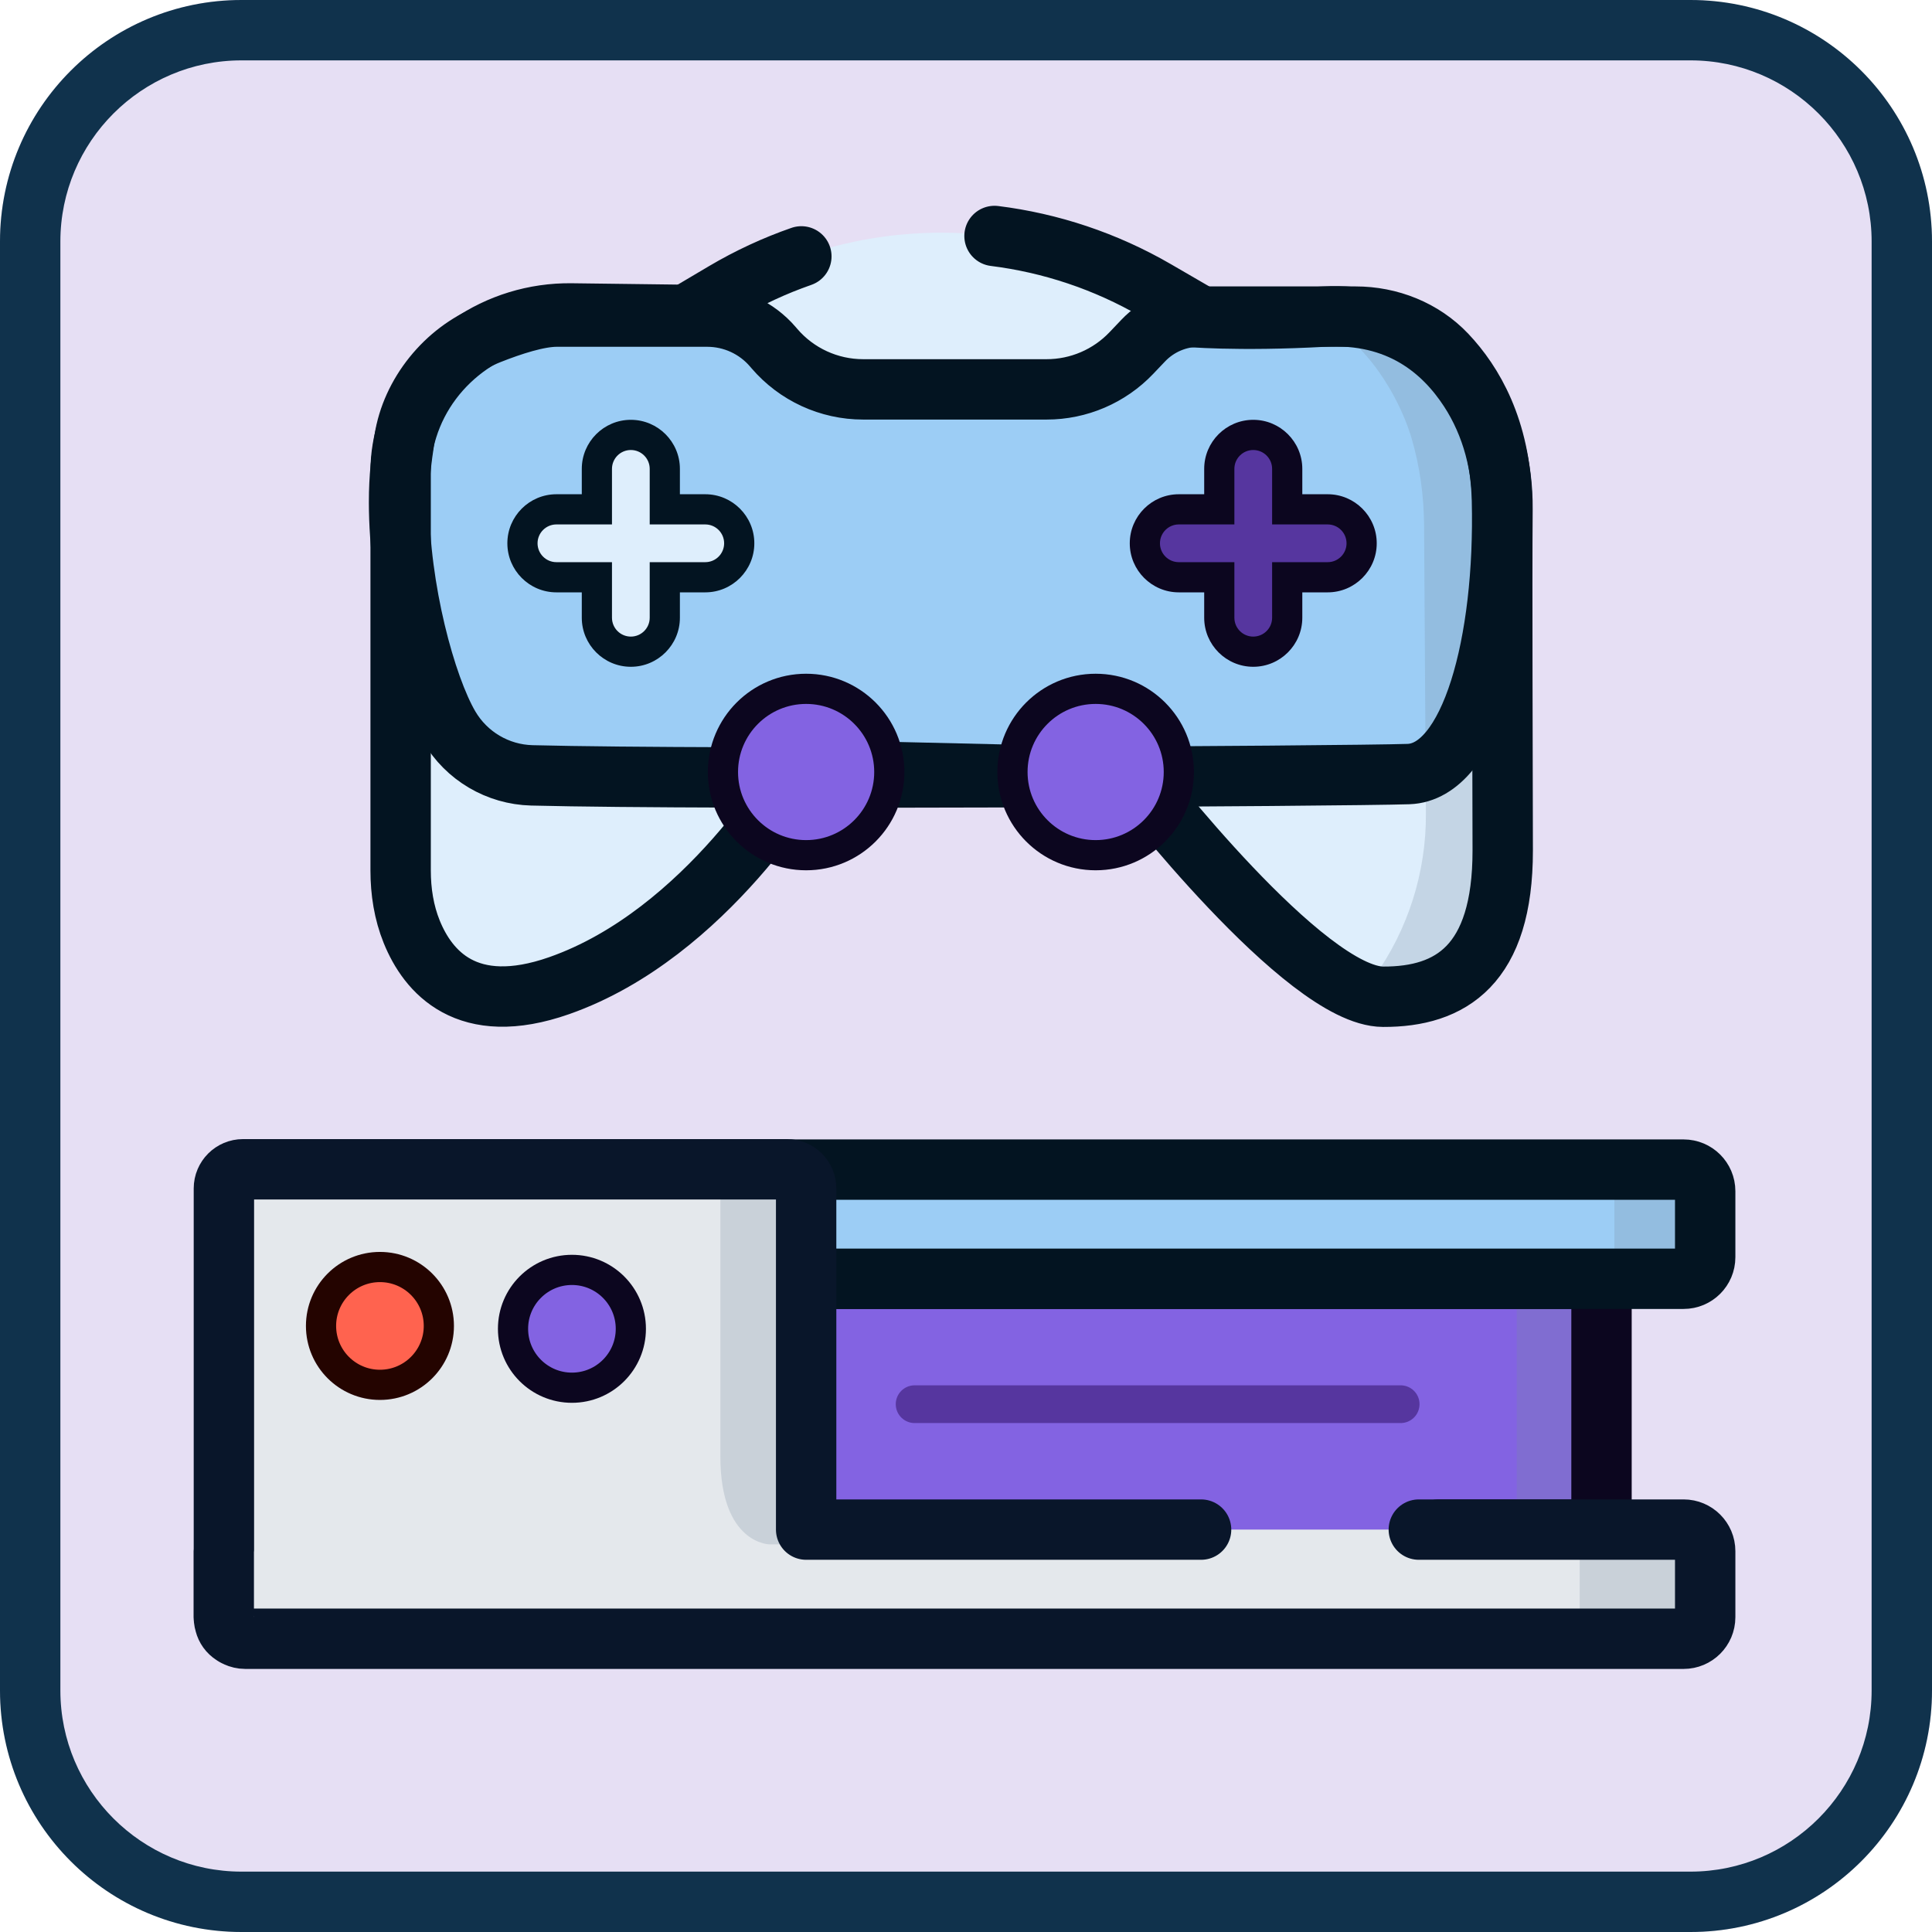
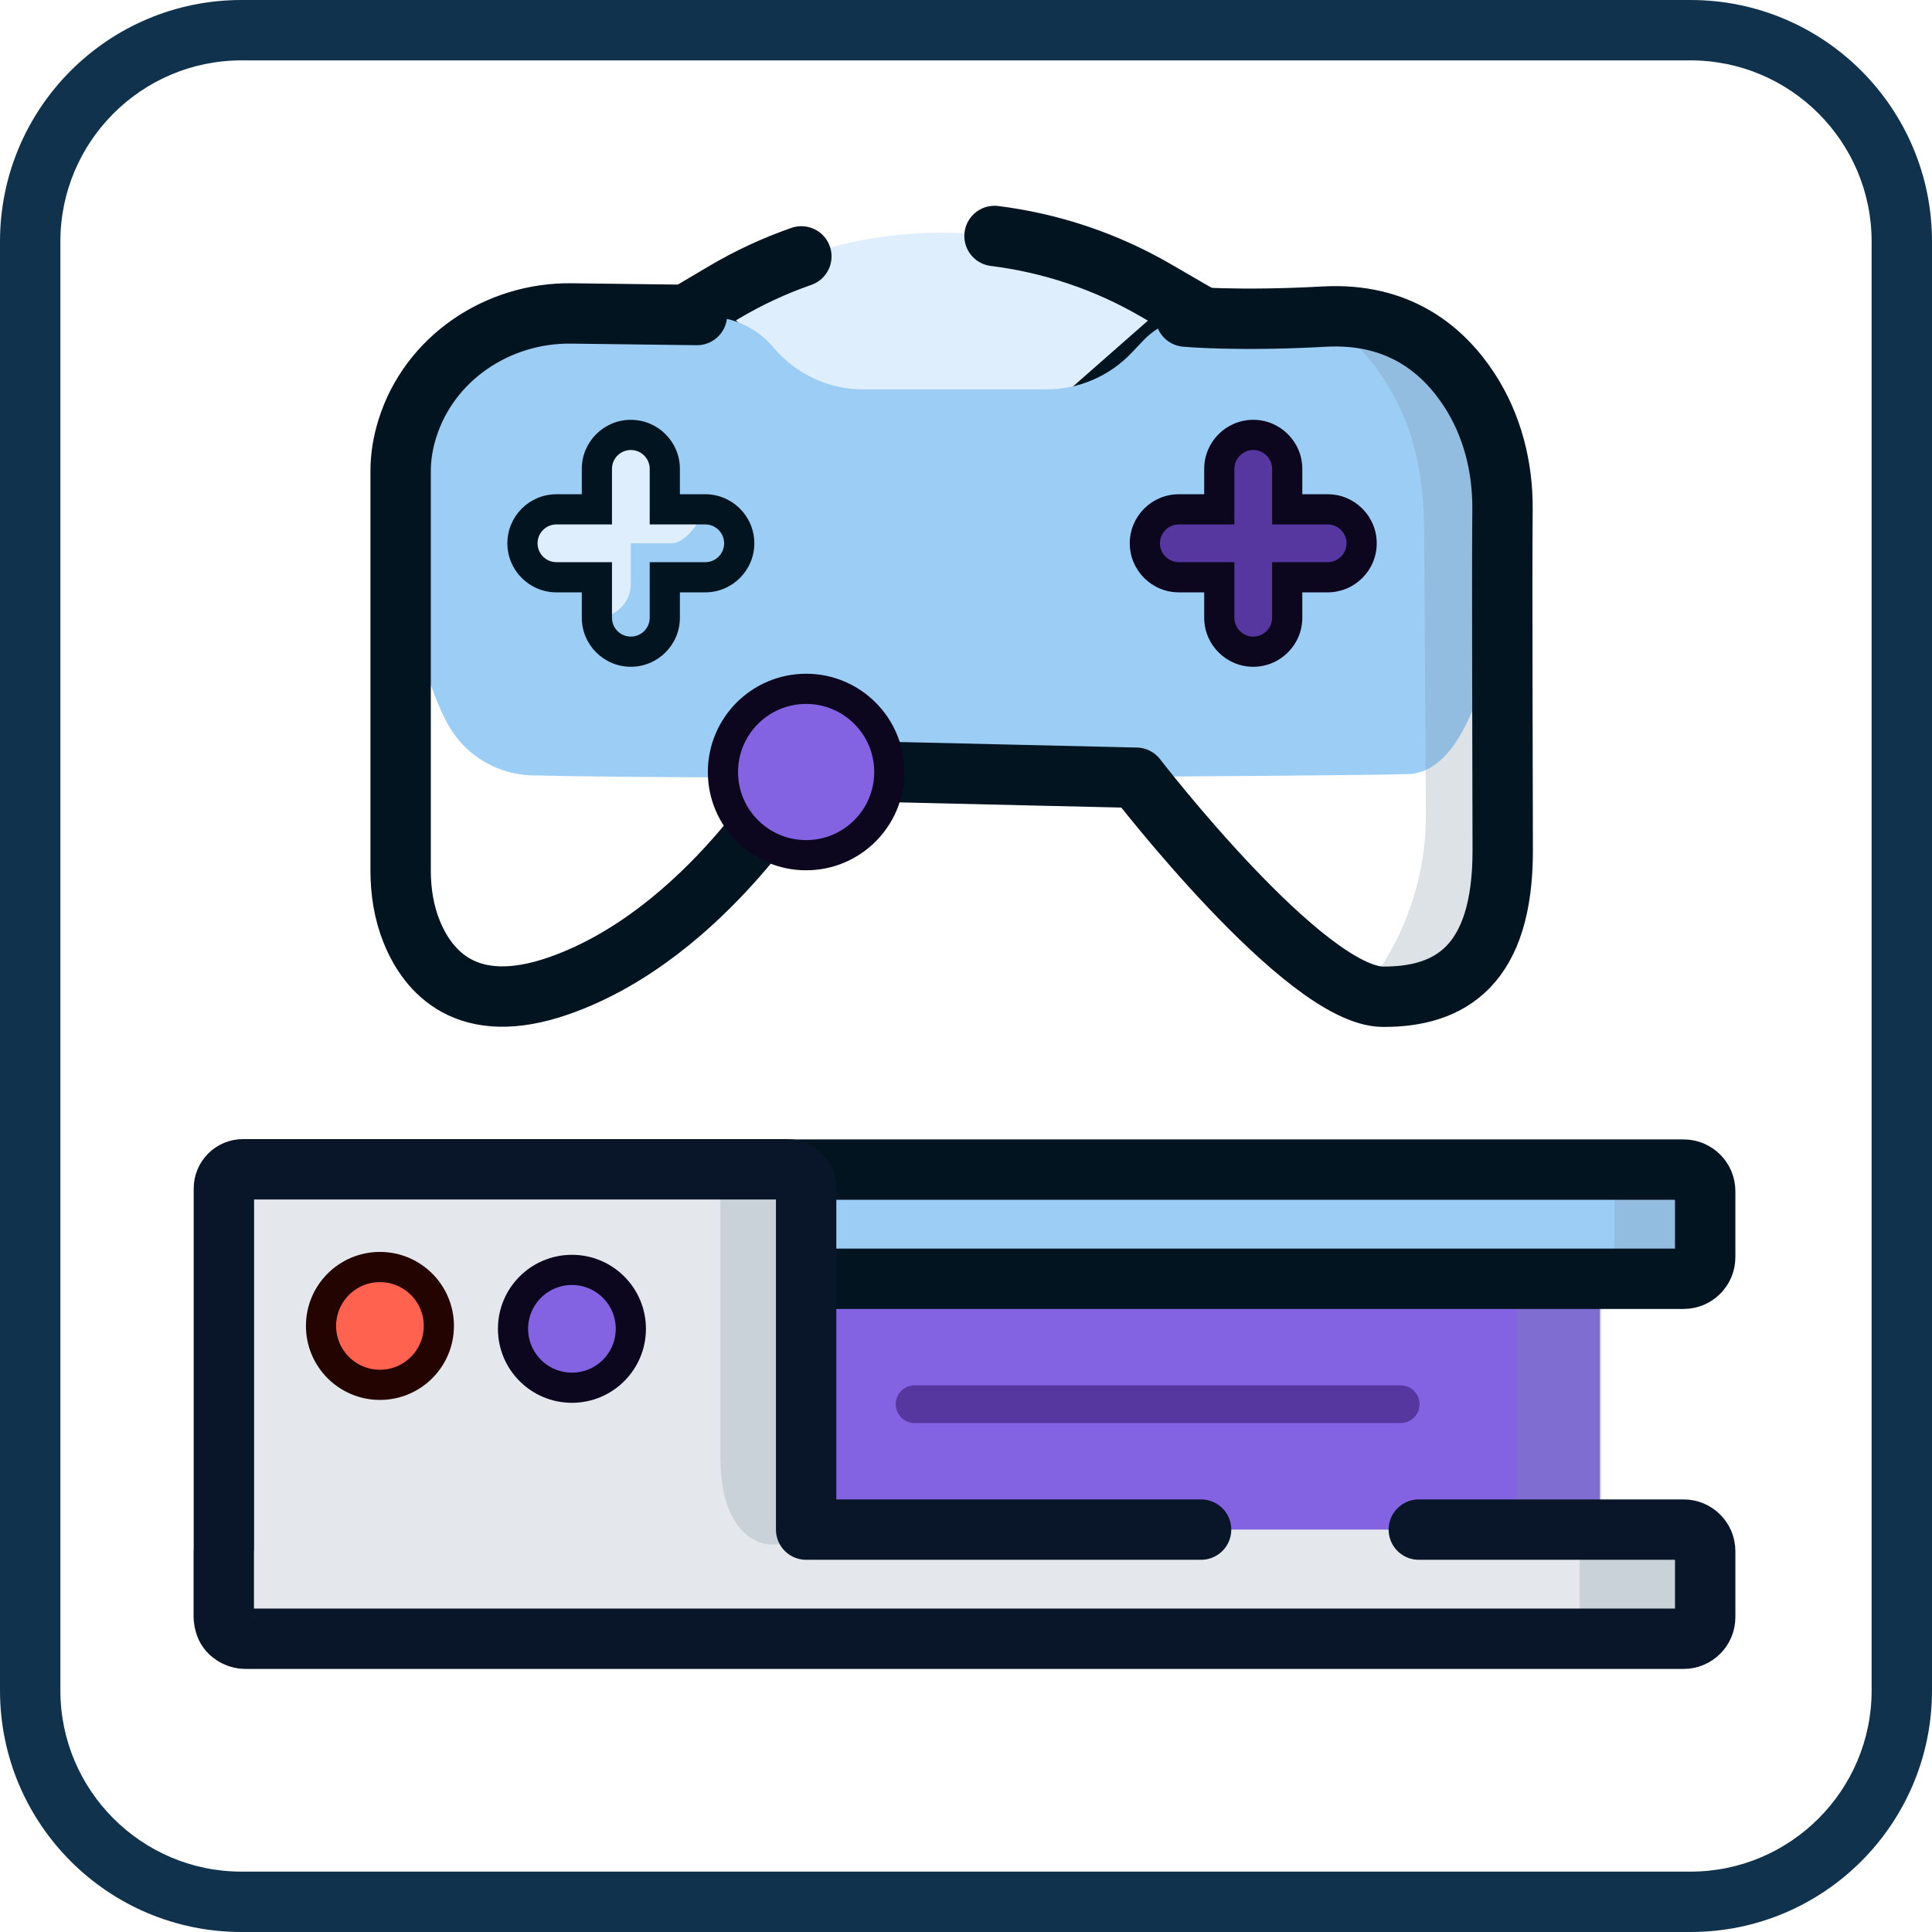
<svg xmlns="http://www.w3.org/2000/svg" viewBox="0 0 128 128">
  <defs>
    <style>.e{fill:#788ca1;mix-blend-mode:multiply;opacity:.25;}.f{fill:#10324c;}.g{fill:#0c061f;}.h{fill:#031421;}.i{fill:#ff634f;stroke:#240400;}.i,.j,.k,.l,.m,.n{stroke-linecap:round;}.i,.j,.k,.m,.n{stroke-linejoin:round;}.i,.k{stroke-width:2px;}.o{fill:#9ccdf5;}.p{isolation:isolate;}.j{stroke:#031421;}.j,.l,.m,.n{fill:none;}.j,.m,.n{stroke-width:4px;}.k,.n{stroke:#0c061f;}.k,.q{fill:#8363e2;}.r{fill:#56369f;}.s{fill:#e6dff4;}.l{stroke:#56369f;stroke-miterlimit:10;stroke-width:2.5px;}.t{fill:#deeefc;}.u{fill:#e4e8ec;}.m{stroke:#09162a;}</style>
  </defs>
  <g class="p">
    <g id="a">
      <g id="b">
-         <rect class="s" width="128" height="128" rx="16" ry="16" />
-       </g>
+         </g>
    </g>
    <g id="d">
      <path class="t" d="M45.365,20.909l2.62-1.551c8.805-5.211,19.738-5.258,28.588-.125l2.889,1.676-17.049,14.982-17.049-14.982Z" />
      <path class="j" d="M65.889,15.634c3.707,.462,7.344,1.662,10.684,3.599l2.889,1.676-17.049,14.982-17.049-14.982,2.62-1.551c1.638-.969,3.35-1.76,5.108-2.372" />
      <rect class="q" x="44.521" y="83.871" width="61.479" height="18.255" />
      <rect class="e" x="100.489" y="83.871" width="5.614" height="18.255" />
-       <polyline class="n" points="95.319 101.34 100.66 101.34 106.104 101.34 106.104 84.721 100.66 84.721 49.964 84.721 44.521 84.721 44.521 102.125 49.964 102.125 77.66 102.125" />
      <rect class="o" x="34.575" y="77.49" width="77.854" height="7.231" rx="1.48" ry="1.48" />
      <rect class="e" x="106.957" y="77.49" width="6.016" height="7.231" rx=".411" ry=".411" />
      <path class="j" d="M111.544,77.49H36.004c-.789,0-1.429,.64-1.429,1.429v4.373c0,.789,.64,1.429,1.429,1.429H111.544c.789,0,1.429-.64,1.429-1.429v-4.373c0-.789-.64-1.429-1.429-1.429Z" />
      <path class="f" d="M112,4c6.617,0,12,5.383,12,12V112c0,6.617-5.383,12-12,12H16c-6.617,0-12-5.383-12-12V16c0-6.617,5.383-12,12-12H112m0-4H16C7.163,0,0,7.163,0,16V112c0,8.837,7.163,16,16,16H112c8.836,0,16-7.163,16-16V16c0-8.837-7.163-16-16-16h0Z" />
      <path class="u" d="M111,101.34H53.408v-22.604c0-.7-.568-1.268-1.268-1.268H16.102c-.7,0-1.268,.568-1.268,1.268v23.944c-.002,.03-.009,.059-.009,.089v4.373c0,.03,.007,.059,.009,.089v.028c0,.01,.005,.018,.006,.028,.01,.095,.028,.187,.056,.276,.08,.317,.27,.575,.538,.746,.015,.011,.03,.021,.046,.031,.059,.034,.114,.072,.178,.097,.182,.084,.383,.134,.596,.134H111c.789,0,1.429-.64,1.429-1.429v-4.373c0-.789-.64-1.429-1.429-1.429Z" />
      <rect class="e" x="104.66" y="101.34" width="8.313" height="7.231" rx=".429" ry=".429" />
      <path class="e" d="M47.726,77.574h5.683v19.273c0,.773,.115,1.548,.401,2.267,.416,1.047,1.245,3.205,2.871,3.205,2.928,0-5.683,0-5.683,0,0,0-3.272,0-3.272-5.837v-18.908Z" />
      <path class="m" d="M79.575,101.34h-26.166v-22.604c0-.7-.568-1.268-1.268-1.268H16.102c-.7,0-1.268,.568-1.268,1.268v23.944c-.002,.03-.009,.059-.009,.089v4.373c0,.03,.007,.059,.009,.089v.028c0,.01,.005,.018,.006,.028,.01,.095,.028,.187,.056,.276,.08,.317,.27,.575,.538,.746,.015,.011,.03,.021,.046,.031,.059,.034,.114,.072,.178,.097,.182,.084,.383,.134,.596,.134H111.544c.789,0,1.429-.64,1.429-1.429v-4.373c0-.789-.64-1.429-1.429-1.429h-17.544" />
      <circle class="i" cx="25.172" cy="87.846" r="3.903" />
      <circle class="k" cx="37.892" cy="88.037" r="3.903" />
      <line class="l" x1="60.596" y1="93.031" x2="92.797" y2="93.031" />
-       <path class="t" d="M78.551,20.976s3.393,.321,9.172,0c4.963-.275,7.889,2.204,9.621,4.856,1.524,2.335,2.223,5.107,2.2,7.896-.042,5.165,.011,16.934,.015,22.619,.006,7.595-3.443,9.705-7.921,9.69-5.197-.018-16.36-14.511-16.36-14.511l-22.215-.517s-6.199,10.849-16.015,14.293c-6.135,2.153-8.704-.942-9.769-3.565-.522-1.286-.736-2.675-.736-4.063V31.204c0-.976,.167-1.918,.447-2.811,1.458-4.665,5.981-7.689,10.868-7.627l8.317,.105" />
      <path class="o" d="M36.873,20.976h9.983c1.673,0,3.263,.731,4.351,2.002l.099,.115c1.47,1.716,3.617,2.704,5.877,2.704h12.159c2.122,0,4.151-.87,5.614-2.407l.785-.825c.966-1.015,2.306-1.589,3.707-1.589h10.361c2.265,0,4.469,.873,6.024,2.519,1.76,1.863,3.559,4.913,3.675,9.65,.229,9.414-2.07,18.003-6.194,18.139-4.201,.139-46.125,.396-58.079,.086-2.262-.059-4.326-1.279-5.471-3.231-1.568-2.674-3.321-9.141-3.326-14.85-.002-1.736,.168-2.953,.348-4.144,.465-3.062,2.742-5.864,5.62-7.007,1.524-.605,3.256-1.162,4.468-1.162Z" />
      <path class="e" d="M90.186,20.976c.119,.003,1.887,.292,2.002,.323,1.157,.315,7.173,2.333,7.356,12.429,.225,12.434-.214,25.823-.214,25.823,0,0-.931,8.051-9.378,6.089l1.062-.872c2.271-3.167,3.48-6.972,3.456-10.869l-.12-19.058c-.012-1.972-.275-3.938-.836-5.829-.984-3.319-4.049-8.036-7.558-7.996l4.23-.04Z" />
      <path class="j" d="M78.551,20.976s3.393,.321,9.172,0c4.963-.275,7.889,2.204,9.621,4.856,1.524,2.335,2.223,5.107,2.2,7.896-.042,5.165,.011,16.934,.015,22.619,.006,7.595-3.443,9.705-7.921,9.69-5.197-.018-16.36-14.511-16.36-14.511l-22.215-.517s-6.199,10.849-16.015,14.293c-6.135,2.153-8.704-.942-9.769-3.565-.522-1.286-.736-2.675-.736-4.063V31.204c0-.976,.167-1.918,.447-2.811,1.458-4.665,5.981-7.689,10.868-7.627l8.317,.105" />
-       <path class="j" d="M36.873,20.976h9.983c1.673,0,3.263,.731,4.351,2.002l.099,.115c1.47,1.716,3.617,2.704,5.877,2.704h12.159c2.122,0,4.151-.87,5.614-2.407l.785-.825c.966-1.015,2.306-1.589,3.707-1.589h10.361c2.265,0,4.469,.873,6.024,2.519,1.76,1.863,3.559,4.913,3.675,9.65,.229,9.414-2.07,18.003-6.194,18.139-4.201,.139-46.125,.396-58.079,.086-2.262-.059-4.326-1.279-5.471-3.231-1.568-2.674-3.321-9.141-3.326-14.85-.002-1.736,.168-2.953,.348-4.144,.465-3.062,2.742-5.864,5.62-7.007,1.524-.605,3.256-1.162,4.468-1.162Z" />
      <circle class="k" cx="53.408" cy="51.148" r="5.511" />
-       <circle class="k" cx="72.59" cy="51.148" r="5.511" />
      <g>
        <path class="r" d="M83.031,43.176c-1.24,0-2.25-1.01-2.25-2.25v-2.681h-2.681c-1.24,0-2.25-1.01-2.25-2.25s1.01-2.25,2.25-2.25h2.681v-2.681c0-1.24,1.01-2.25,2.25-2.25s2.25,1.01,2.25,2.25v2.681h2.681c1.24,0,2.25,1.01,2.25,2.25s-1.01,2.25-2.25,2.25h-2.681v2.681c0,1.24-1.01,2.25-2.25,2.25Z" />
        <path class="g" d="M83.031,29.814c.69,0,1.25,.56,1.25,1.25v3.681h3.681c.69,0,1.25,.56,1.25,1.25s-.56,1.25-1.25,1.25h-3.681v3.681c0,.69-.56,1.25-1.25,1.25s-1.25-.56-1.25-1.25v-3.681h-3.681c-.69,0-1.25-.56-1.25-1.25s.56-1.25,1.25-1.25h3.681v-3.681c0-.69,.56-1.25,1.25-1.25m0-2c-1.792,0-3.25,1.458-3.25,3.25v1.681h-1.681c-1.792,0-3.25,1.458-3.25,3.25s1.458,3.25,3.25,3.25h1.681v1.681c0,1.792,1.458,3.25,3.25,3.25s3.25-1.458,3.25-3.25v-1.681h1.681c1.792,0,3.25-1.458,3.25-3.25s-1.458-3.25-3.25-3.25h-1.681v-1.681c0-1.792-1.458-3.25-3.25-3.25h0Z" />
      </g>
      <g>
-         <path class="t" d="M41.795,43.176c-1.24,0-2.25-1.01-2.25-2.25v-2.681h-2.681c-1.24,0-2.25-1.01-2.25-2.25s1.01-2.25,2.25-2.25h2.681v-2.681c0-1.24,1.01-2.25,2.25-2.25s2.25,1.01,2.25,2.25v2.681h2.681c1.24,0,2.25,1.01,2.25,2.25s-1.01,2.25-2.25,2.25h-2.681v2.681c0,1.24-1.01,2.25-2.25,2.25Z" />
+         <path class="t" d="M41.795,43.176c-1.24,0-2.25-1.01-2.25-2.25v-2.681h-2.681c-1.24,0-2.25-1.01-2.25-2.25s1.01-2.25,2.25-2.25h2.681v-2.681c0-1.24,1.01-2.25,2.25-2.25s2.25,1.01,2.25,2.25v2.681h2.681s-1.01,2.25-2.25,2.25h-2.681v2.681c0,1.24-1.01,2.25-2.25,2.25Z" />
        <path class="h" d="M41.795,29.814c.69,0,1.25,.56,1.25,1.25v3.681h3.681c.69,0,1.25,.56,1.25,1.25s-.56,1.25-1.25,1.25h-3.681v3.681c0,.69-.56,1.25-1.25,1.25s-1.25-.56-1.25-1.25v-3.681h-3.681c-.69,0-1.25-.56-1.25-1.25s.56-1.25,1.25-1.25h3.681v-3.681c0-.69,.56-1.25,1.25-1.25m0-2c-1.792,0-3.25,1.458-3.25,3.25v1.681h-1.681c-1.792,0-3.25,1.458-3.25,3.25s1.458,3.25,3.25,3.25h1.681v1.681c0,1.792,1.458,3.25,3.25,3.25s3.25-1.458,3.25-3.25v-1.681h1.681c1.792,0,3.25-1.458,3.25-3.25s-1.458-3.25-3.25-3.25h-1.681v-1.681c0-1.792-1.458-3.25-3.25-3.25h0Z" />
      </g>
    </g>
  </g>
</svg>